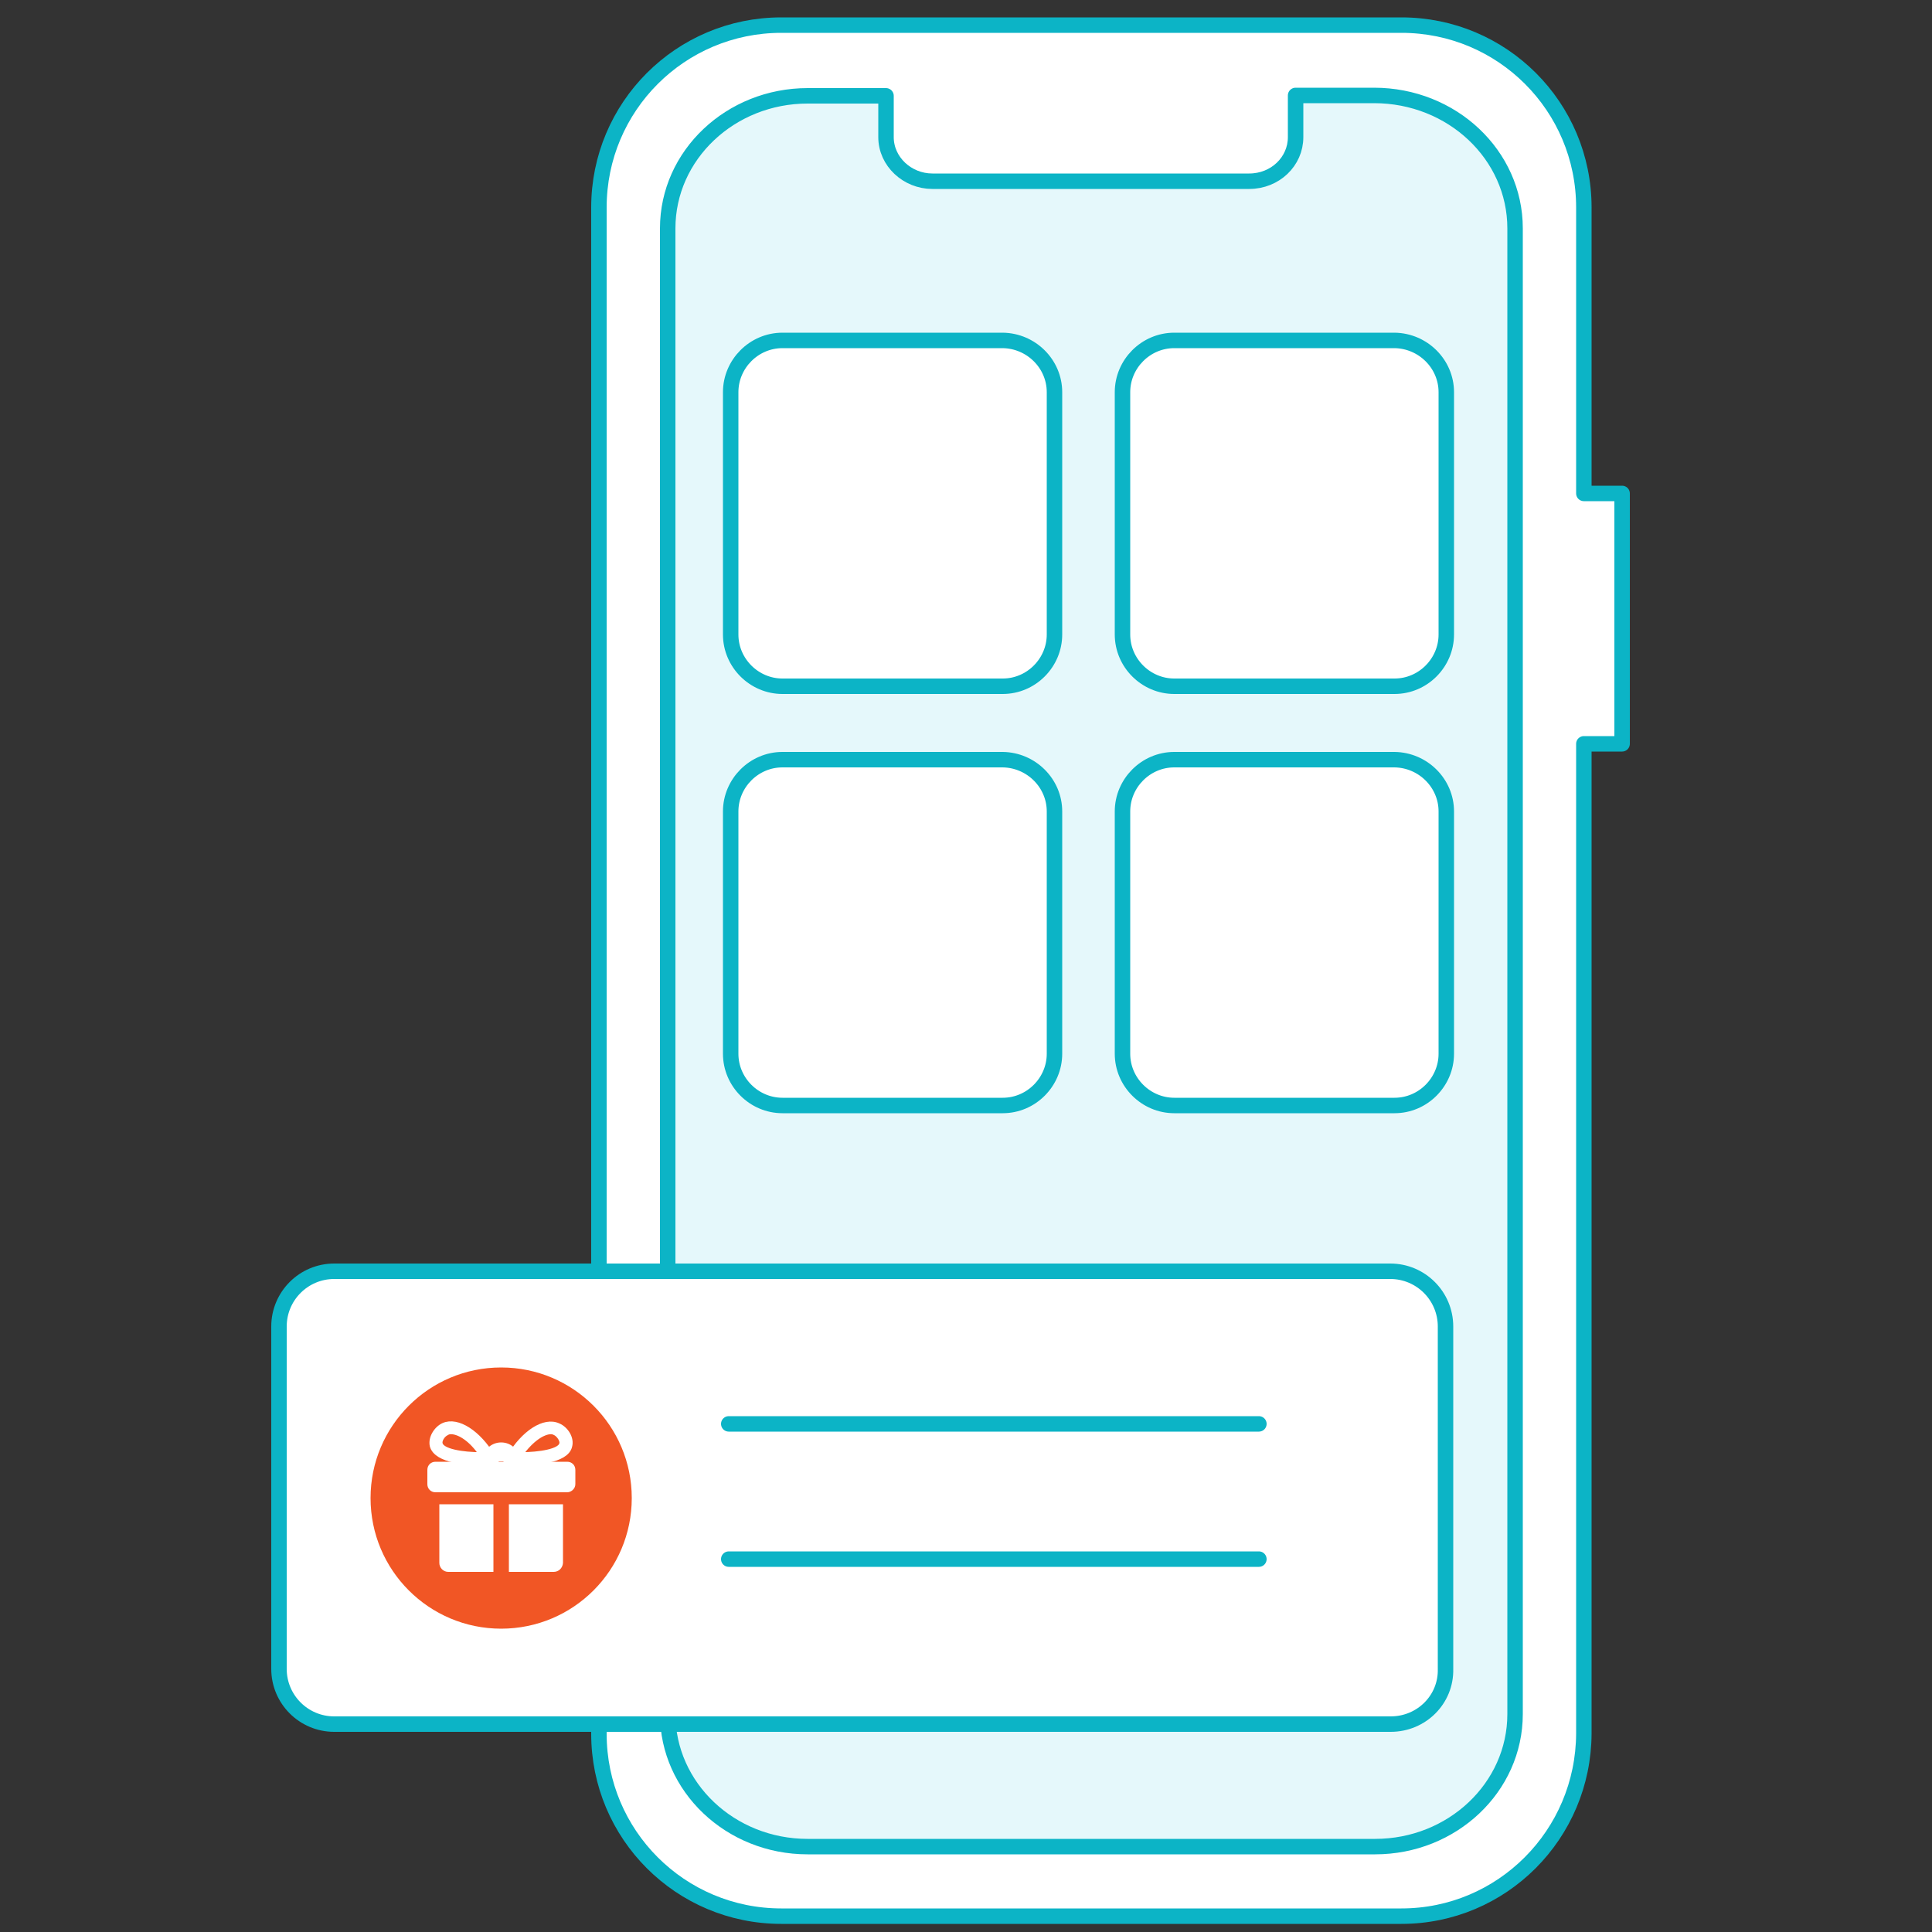
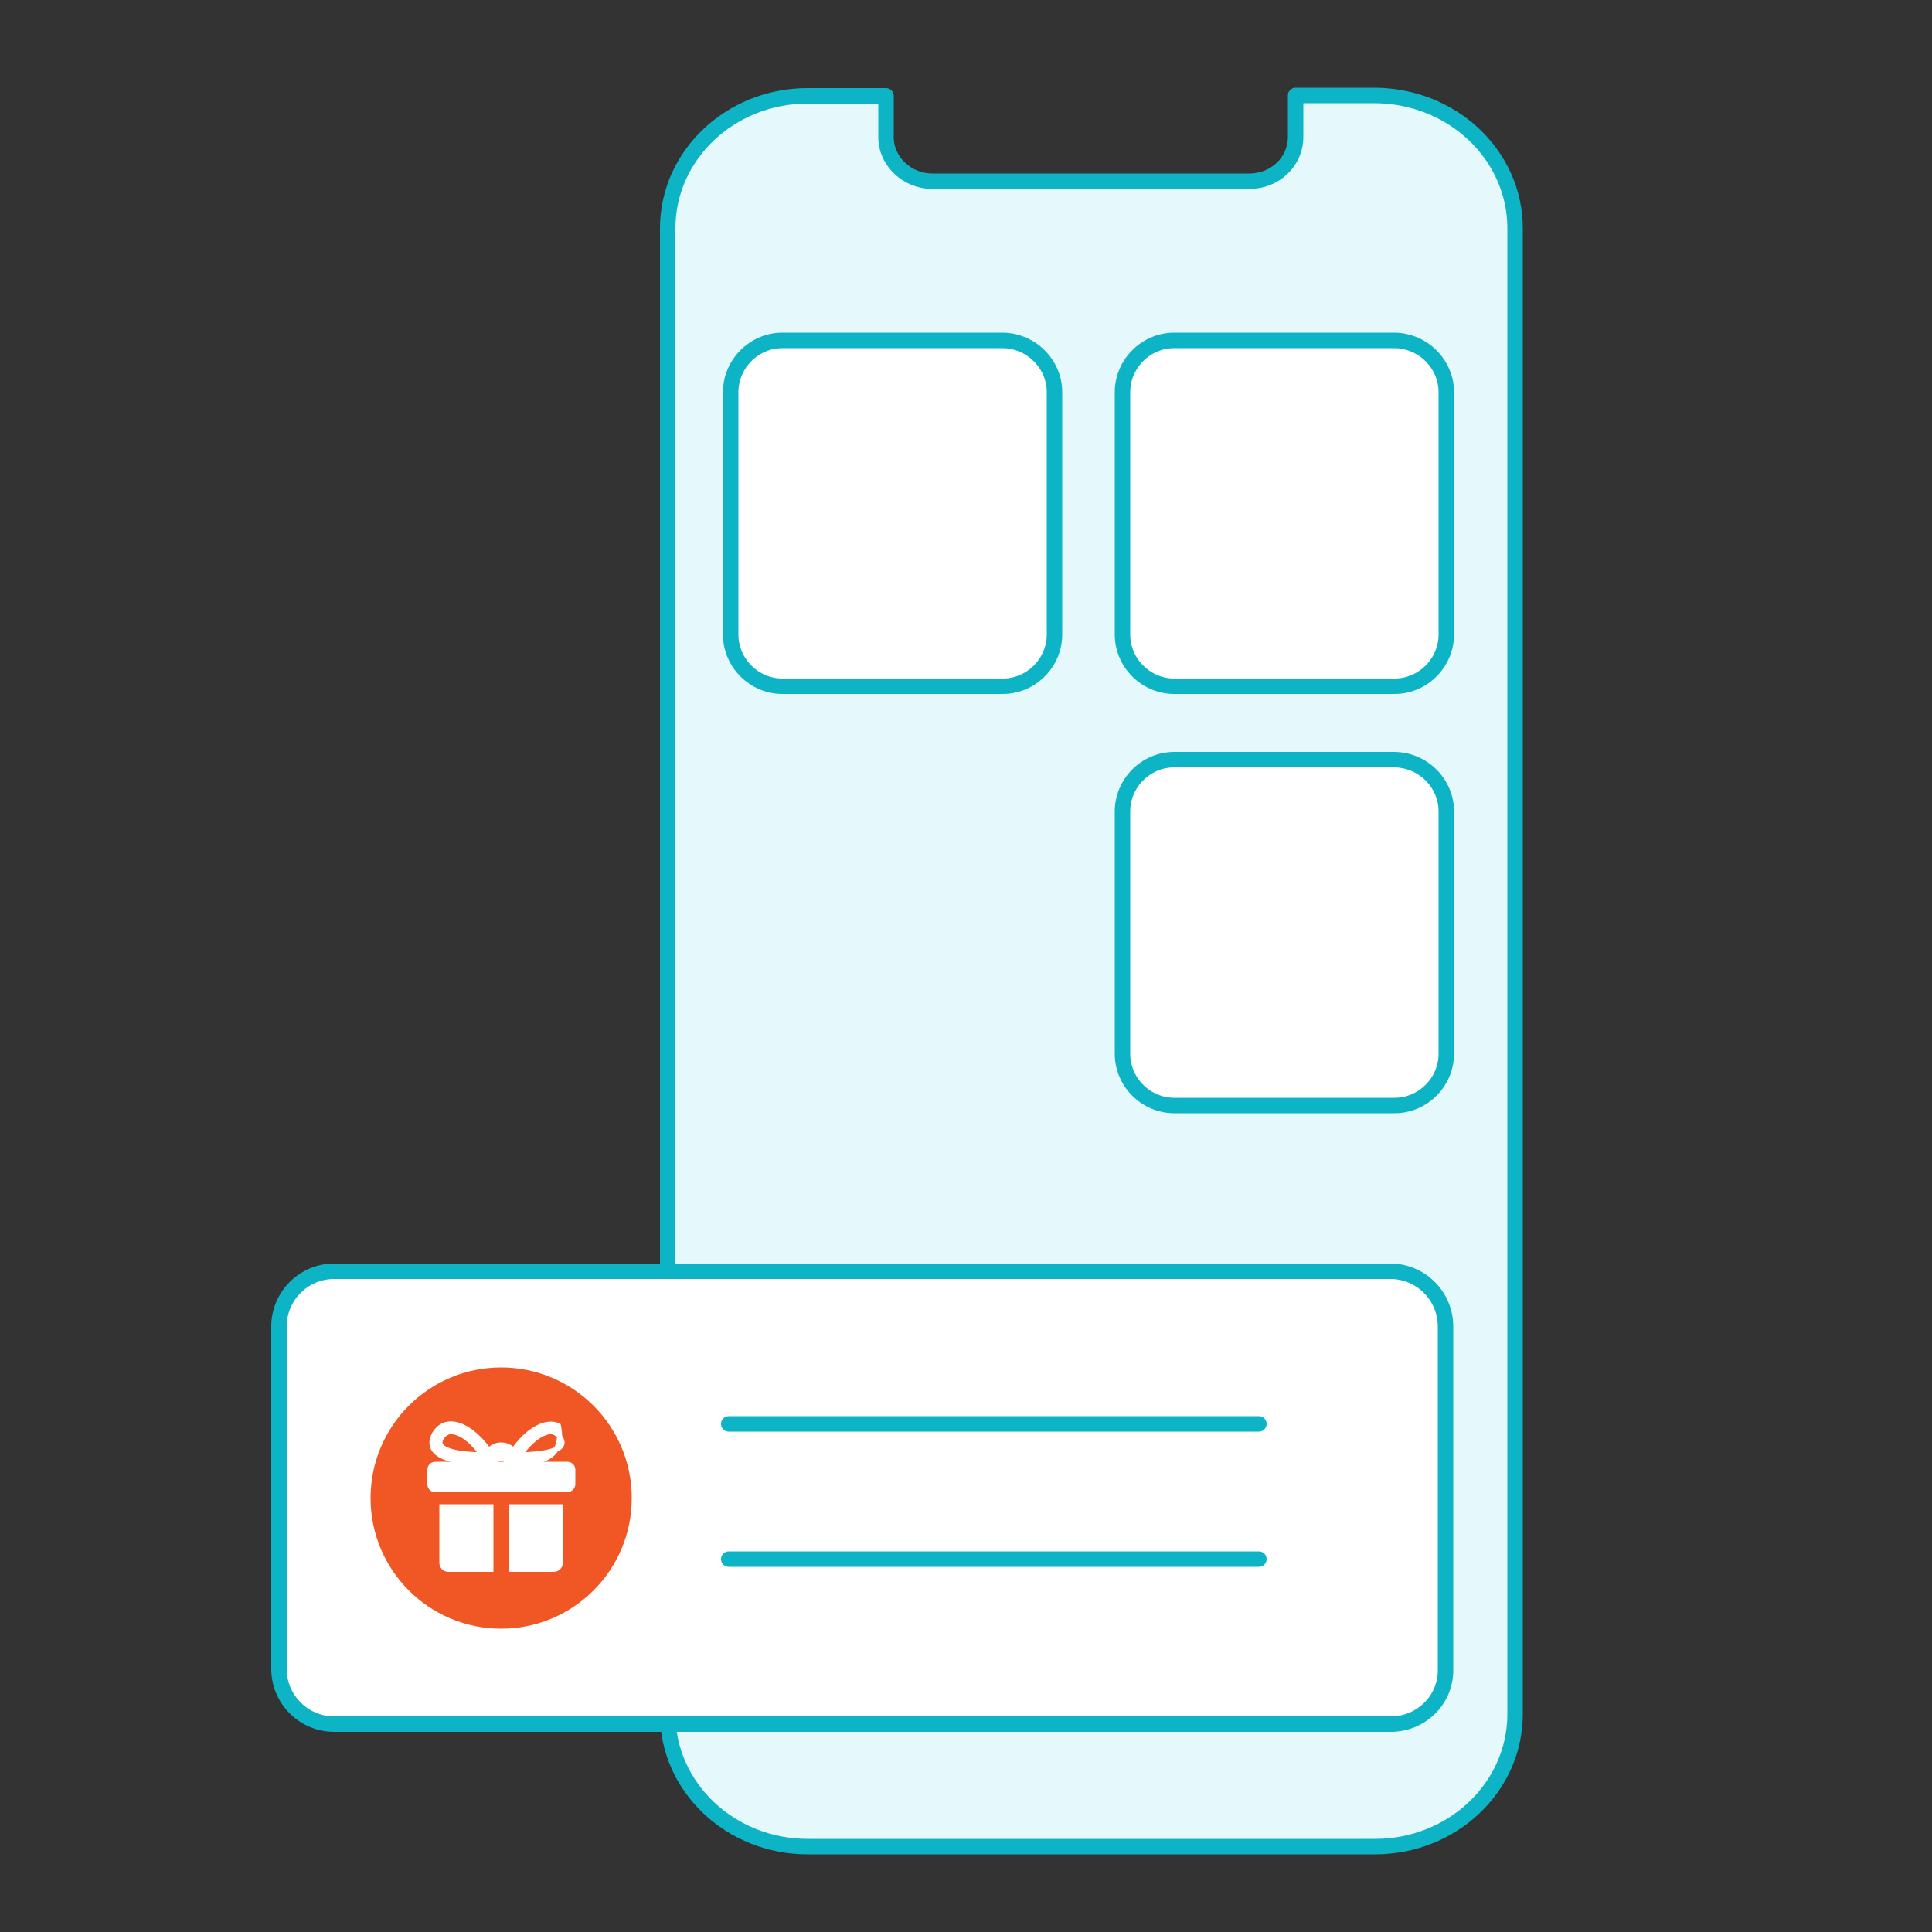
<svg xmlns="http://www.w3.org/2000/svg" version="1.1" id="Layer_1" x="0px" y="0px" viewBox="0 0 500 500" style="enable-background:new 0 0 500 500;" xml:space="preserve">
  <rect x="0" y="0" width="500" height="500" fill="#333333" stroke="none" />
  <style type="text/css">
	.st0{fill:#FFFFFF;stroke:#0CB4C6;stroke-width:4;stroke-linecap:round;stroke-linejoin:round;stroke-miterlimit:10;}
	.st1{fill:#E5F8FB;stroke:#0CB4C6;stroke-width:4;stroke-linecap:round;stroke-linejoin:round;stroke-miterlimit:10;}
	.st2{fill:#F15625;}
	.st3{fill:#FFFFFF;}
	.st4{fill:#FFFFFF;stroke:#FFFFFF;stroke-width:1.336;stroke-miterlimit:10;}
</style>
-   <path class="st0" d="M362.7,495.9H202.2c-26.1,0-47.2-21.1-47.2-47.2V53.7c0-26.1,21.1-47.2,47.2-47.2h160.5  c26.1,0,47.2,21.1,47.2,47.2v74h9.9v64.8h-9.9v256.1C409.8,474.8,388.7,495.9,362.7,495.9z" />
  <path class="st1" d="M392.1,59.1v384.5c0,19-16.3,34.3-36.2,34.3H209c-20,0-36.2-15.4-36.2-34.3V59.1c0-19,16.3-34.3,36.2-34.3h20.3  v10.7c0,6.3,5.5,11.4,12,11.4h82c6.7,0,12-5.1,12-11.4V24.7h20.3C375.8,24.7,392.1,40.1,392.1,59.1z" />
  <path class="st0" d="M272.9,101.5v62.7c0,7.3-6,13.4-13.4,13.4h-57c-7.3,0-13.4-6-13.4-13.4v-62.7c0-7.3,6-13.4,13.4-13.4h57  C266.9,88.2,272.9,94.2,272.9,101.5z" />
  <path class="st0" d="M374.3,101.5v62.7c0,7.3-6,13.4-13.4,13.4h-57c-7.3,0-13.4-6-13.4-13.4v-62.7c0-7.3,6-13.4,13.4-13.4h57  C368.3,88.2,374.3,94.2,374.3,101.5z" />
-   <path class="st0" d="M272.9,210v62.7c0,7.3-6,13.4-13.4,13.4h-57c-7.3,0-13.4-6-13.4-13.4V210c0-7.3,6-13.4,13.4-13.4h57  C266.9,196.7,272.9,202.7,272.9,210z" />
  <path class="st0" d="M374.3,210v62.7c0,7.3-6,13.4-13.4,13.4h-57c-7.3,0-13.4-6-13.4-13.4V210c0-7.3,6-13.4,13.4-13.4h57  C368.3,196.7,374.3,202.7,374.3,210z" />
  <path class="st0" d="M359.9,446.2H86.5c-7.9,0-14.3-6.4-14.3-14.3v-88.6c0-7.9,6.4-14.3,14.3-14.3h273.3c7.9,0,14.3,6.4,14.3,14.3  v88.6C374.3,439.8,367.9,446.2,359.9,446.2z" />
  <line class="st0" x1="188.6" y1="368.5" x2="325.8" y2="368.5" />
  <line class="st0" x1="188.6" y1="403.5" x2="325.8" y2="403.5" />
  <circle class="st2" cx="129.7" cy="387.7" r="33.8" />
  <g>
    <path class="st3" d="M127.7,406.8H116c-1.3,0-2.3-1.1-2.3-2.3v-15.2h14v17.5H127.7z" />
    <path class="st3" d="M143.3,406.8h-11.6v-17.5h14v15.2C145.6,405.8,144.6,406.8,143.3,406.8z" />
    <g>
      <path class="st3" d="M146.8,386.2h-34.1c-1.2,0-2.1-0.9-2.1-2.1v-3.7c0-1.2,0.9-2.1,2.1-2.1h34.1c1.2,0,2.1,0.9,2.1,2.1v3.7    C148.9,385.3,147.8,386.2,146.8,386.2z" />
      <path class="st3" d="M124.9,378.2v-0.1c0-2.7,2.1-4.8,4.8-4.8l0,0c2.7,0,4.8,2.1,4.8,4.8v0.1H124.9z" />
      <g>
        <path class="st4" d="M125.3,378.6c-4.1,0-12.3-0.5-13.4-4.4c-0.5-2.1,1.1-4.5,2.9-5.3c3.6-1.6,9,1.9,12.7,8.1l0.9,1.5h-1.7     C126.3,378.6,125.8,378.6,125.3,378.6z M116.7,370.5c-0.4,0-0.8,0.1-1.1,0.3c-1.1,0.5-2,2-1.7,2.9c0.5,1.9,5.6,2.8,10.8,2.8     C122.1,372.5,118.9,370.5,116.7,370.5z" />
      </g>
      <g>
-         <path class="st4" d="M134.1,378.6c-0.5,0-1.1,0-1.5,0h-1.7l0.9-1.5c3.7-6.3,9.1-9.8,12.7-8.1c1.9,0.8,3.5,3.2,2.9,5.3     C146.5,378.1,138.2,378.6,134.1,378.6z M142.6,370.5c-2.1,0-5.2,2-8,6c5.2,0,10.4-0.9,10.8-2.8c0.3-0.9-0.7-2.4-1.7-2.9     C143.3,370.6,143,370.5,142.6,370.5z" />
+         <path class="st4" d="M134.1,378.6c-0.5,0-1.1,0-1.5,0h-1.7l0.9-1.5c3.7-6.3,9.1-9.8,12.7-8.1C146.5,378.1,138.2,378.6,134.1,378.6z M142.6,370.5c-2.1,0-5.2,2-8,6c5.2,0,10.4-0.9,10.8-2.8c0.3-0.9-0.7-2.4-1.7-2.9     C143.3,370.6,143,370.5,142.6,370.5z" />
      </g>
    </g>
  </g>
</svg>